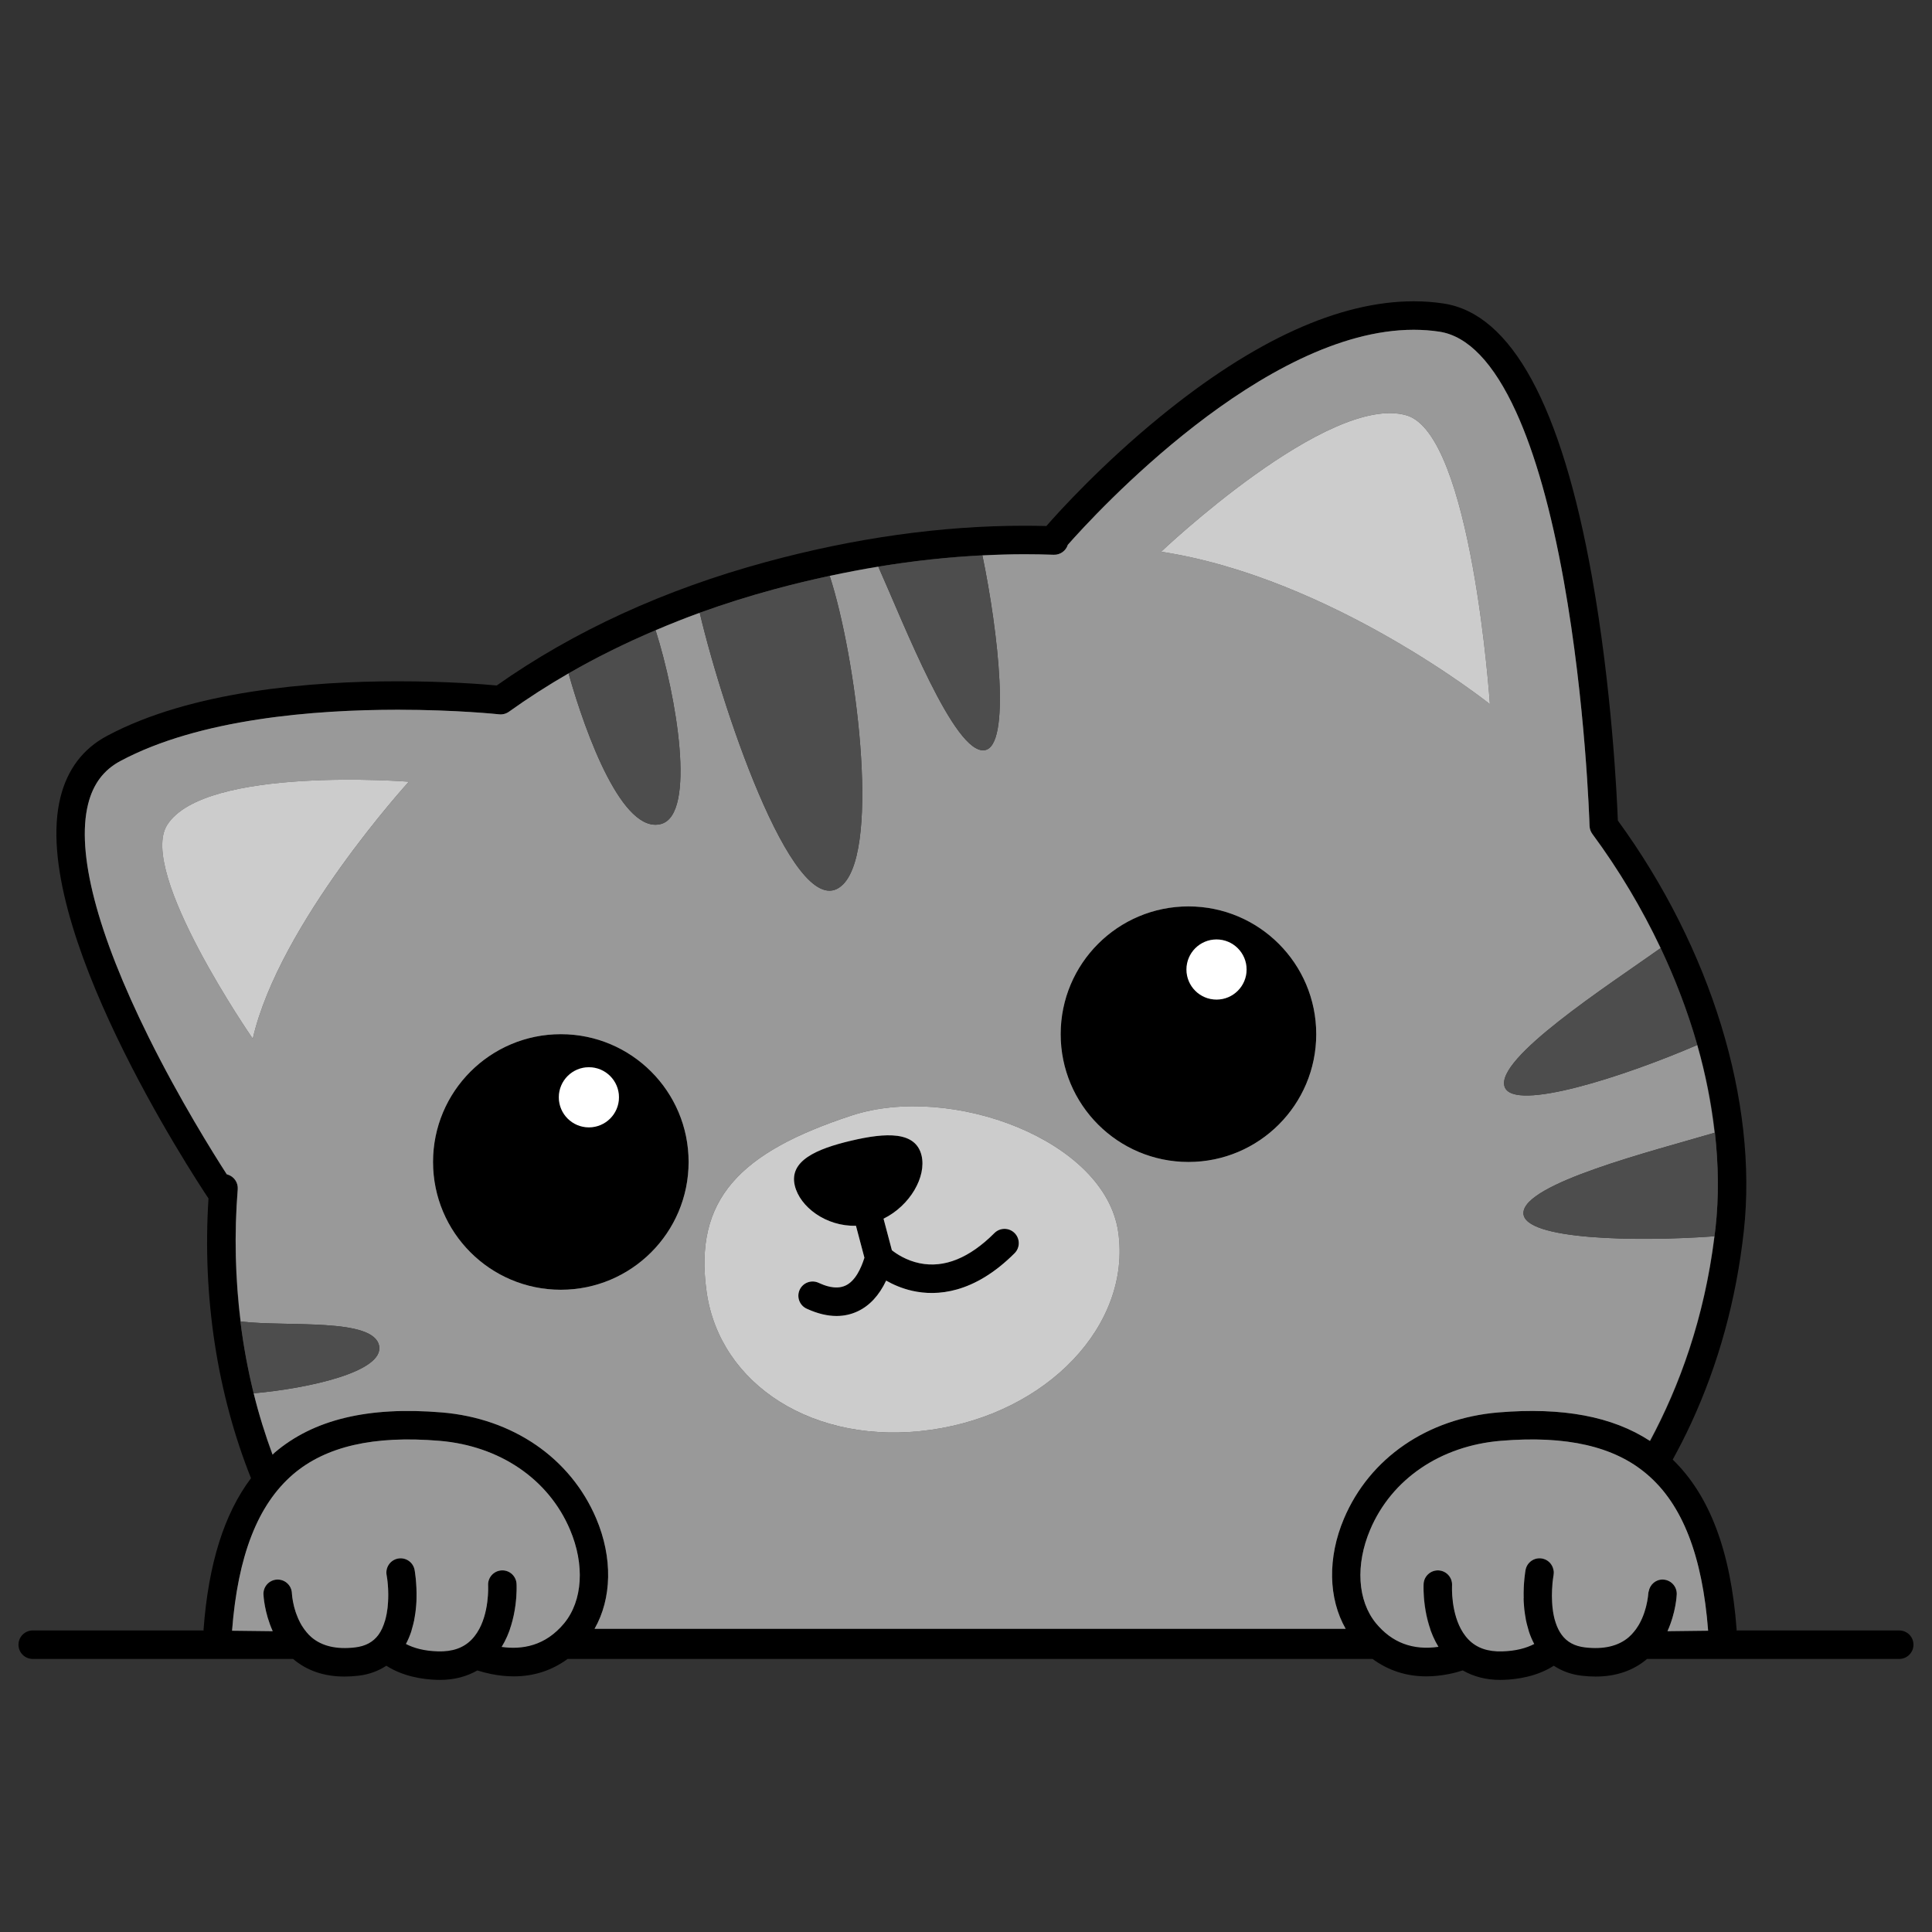
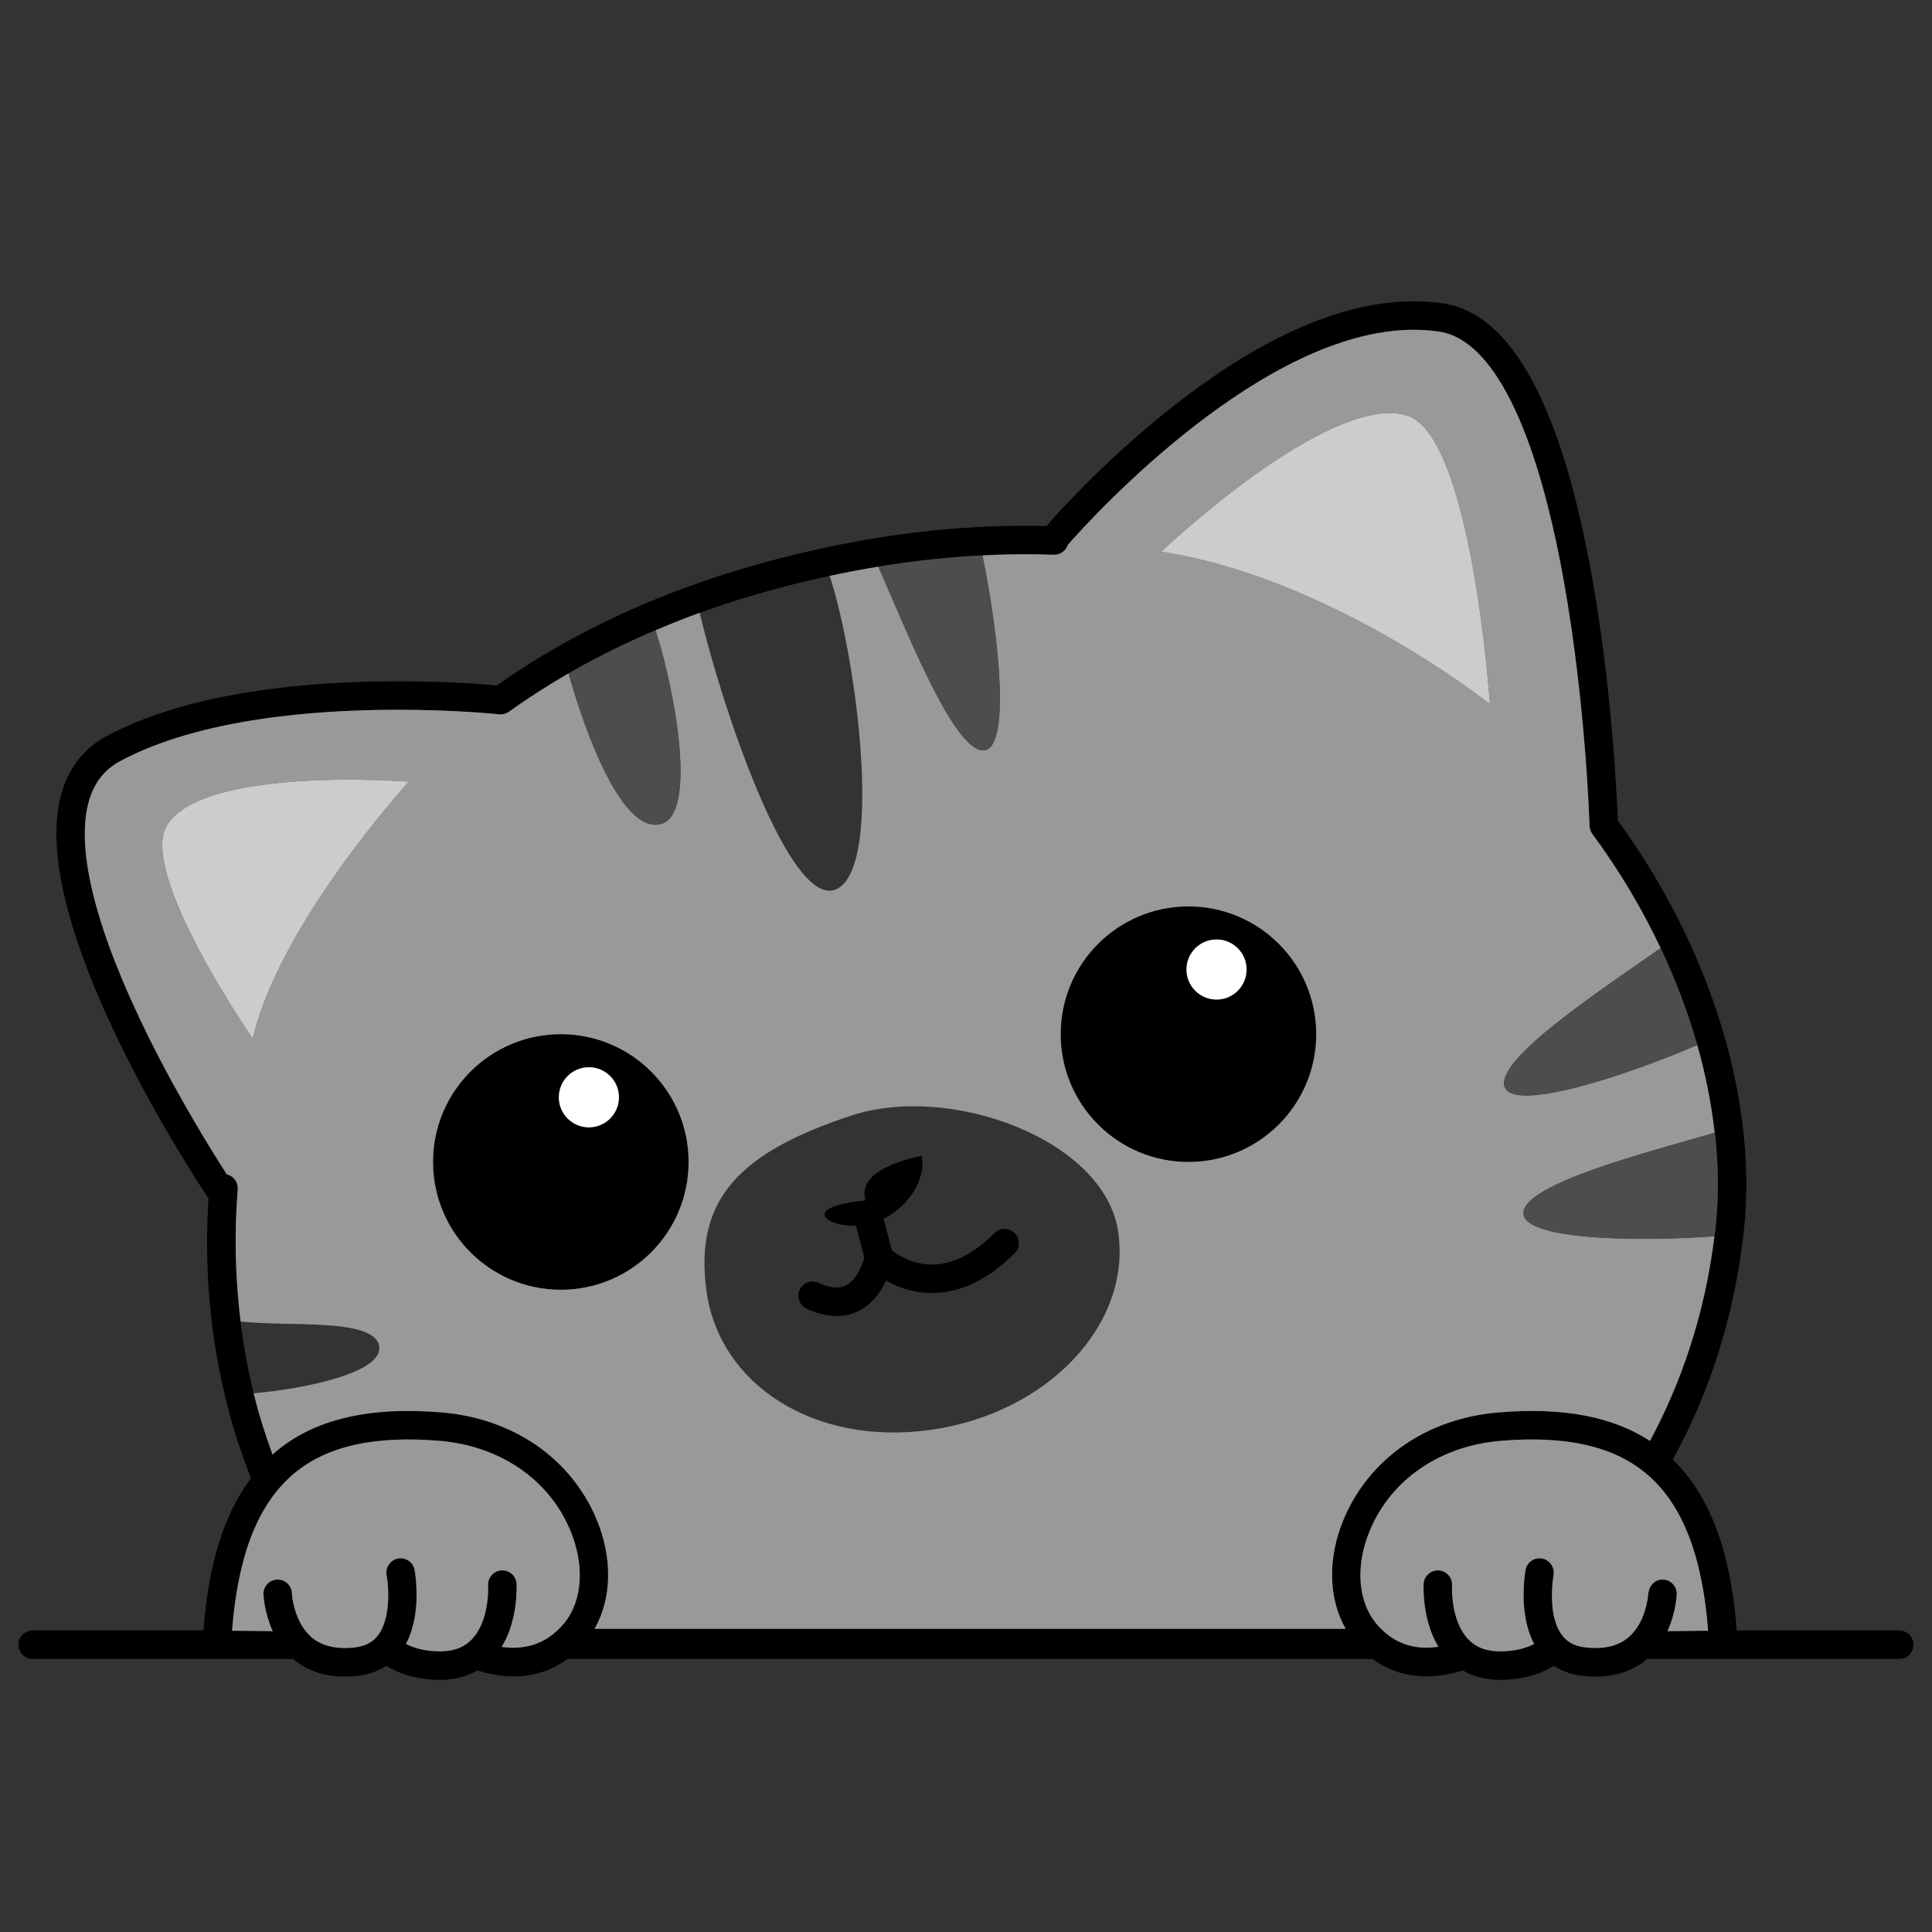
<svg xmlns="http://www.w3.org/2000/svg" version="1.1" x="0px" y="0px" viewBox="22.366 337.079 100 100" enable-background="new 22.366 337.079 100 100" xml:space="preserve">
  <rect x="22.366" y="337.079" width="100" height="100" fill="#333333" stroke="none" />
  <g id="background">
    <g>
-       <path d="M66.67,400.526l0.438,1.654c-0.177,0.561-0.475,1.204-0.976,1.439c-0.529,0.248-1.149-0.031-1.353-0.122    c-0.026-0.012-0.047-0.021-0.064-0.028c-0.375-0.159-0.808,0.016-0.967,0.391c-0.159,0.375,0.016,0.808,0.391,0.967    c0.009,0.004,0.022,0.01,0.036,0.016c0.524,0.235,1.021,0.353,1.489,0.353c0.386,0,0.751-0.08,1.093-0.24    c0.618-0.29,1.112-0.823,1.476-1.591c0.36,0.205,0.821,0.41,1.364,0.531c1.245,0.277,3.173,0.163,5.285-1.949    c0.288-0.288,0.288-0.755,0-1.043c-0.288-0.288-0.755-0.288-1.043,0c-1.295,1.295-2.595,1.822-3.863,1.565    c-0.703-0.142-1.217-0.494-1.445-0.675l-0.432-1.632c1.38-0.681,2.225-2.177,1.969-3.264c-0.299-1.273-1.833-1.201-3.646-0.774    c-1.813,0.426-3.218,1.046-2.918,2.319C63.765,399.552,65.123,400.57,66.67,400.526z" />
+       <path d="M66.67,400.526l0.438,1.654c-0.177,0.561-0.475,1.204-0.976,1.439c-0.529,0.248-1.149-0.031-1.353-0.122    c-0.026-0.012-0.047-0.021-0.064-0.028c-0.375-0.159-0.808,0.016-0.967,0.391c-0.159,0.375,0.016,0.808,0.391,0.967    c0.009,0.004,0.022,0.01,0.036,0.016c0.524,0.235,1.021,0.353,1.489,0.353c0.386,0,0.751-0.08,1.093-0.24    c0.618-0.29,1.112-0.823,1.476-1.591c0.36,0.205,0.821,0.41,1.364,0.531c1.245,0.277,3.173,0.163,5.285-1.949    c0.288-0.288,0.288-0.755,0-1.043c-0.288-0.288-0.755-0.288-1.043,0c-1.295,1.295-2.595,1.822-3.863,1.565    c-0.703-0.142-1.217-0.494-1.445-0.675l-0.432-1.632c1.38-0.681,2.225-2.177,1.969-3.264c-1.813,0.426-3.218,1.046-2.918,2.319C63.765,399.552,65.123,400.57,66.67,400.526z" />
      <path d="M120.672,421.472h-8.424c0-0.017,0.007-0.032,0.006-0.048c-0.305-4.065-1.396-6.94-3.308-8.797    c0.336-0.61,0.652-1.232,0.946-1.866c1.424-3.076,2.344-6.425,2.733-9.956c0.74-6.708-1.696-14.637-6.519-21.254    c-0.046-1.212-0.307-6.847-1.345-12.649c-1.58-8.829-4.161-13.578-7.671-14.113c-0.502-0.077-1.023-0.115-1.549-0.115    c-3.852,0-8.268,2.01-13.124,5.974c-3.014,2.46-5.217,4.889-5.891,5.658c-0.379-0.01-0.762-0.015-1.142-0.015    c-4.281,0-8.774,0.63-13.355,1.873c-5.265,1.428-9.957,3.579-13.952,6.395c-0.695-0.064-2.608-0.217-5.115-0.217    c-4.462,0-10.698,0.491-15.067,2.832c-1.234,0.661-2.042,1.73-2.401,3.177c-1.634,6.588,6.831,19.51,7.664,20.76    c-0.329,5.143,0.473,10.15,2.2,14.479c-1.386,1.84-2.2,4.415-2.456,7.833c-0.001,0.017,0.006,0.032,0.006,0.048h-8.848    c-0.407,0-0.737,0.33-0.737,0.737s0.33,0.737,0.737,0.737h13.476c0.711,0.606,1.604,0.912,2.665,0.912    c0.233,0,0.475-0.015,0.724-0.044c0.552-0.065,1.027-0.246,1.438-0.516c0.869,0.555,1.878,0.709,2.628,0.731    c0.051,0.001,0.102,0.002,0.152,0.002c0.737,0,1.377-0.174,1.931-0.489c0.224,0.07,0.459,0.134,0.709,0.184    c0.406,0.082,0.8,0.122,1.181,0.122c1.039,0,1.975-0.309,2.782-0.902h41.662c0.807,0.593,1.743,0.902,2.782,0.902    c0.381,0,0.775-0.041,1.181-0.122c0.249-0.05,0.484-0.115,0.708-0.185c0.554,0.316,1.194,0.49,1.932,0.49    c0.05,0,0.101-0.001,0.152-0.002c0.75-0.022,1.759-0.176,2.628-0.731c0.411,0.27,0.886,0.451,1.438,0.516    c0.249,0.03,0.491,0.044,0.724,0.044c1.061,0,1.955-0.307,2.665-0.912h13.052c0.407,0,0.737-0.33,0.737-0.737    S121.079,421.472,120.672,421.472z M34.153,397.875c-0.016-0.005-0.033-0.009-0.049-0.013c-0.71-1.101-2.445-3.876-4.042-7.098    c-2.672-5.389-3.756-9.558-3.136-12.058c0.258-1.04,0.803-1.77,1.666-2.232c4.099-2.196,10.077-2.657,14.371-2.657    c3.024,0,5.216,0.233,5.237,0.236c0.18,0.019,0.361-0.028,0.509-0.133c3.901-2.792,8.512-4.923,13.707-6.332    c4.455-1.209,8.819-1.822,12.969-1.822c0.508,0,1.02,0.009,1.522,0.027c0.333,0.012,0.63-0.2,0.73-0.515    c1.407-1.596,10.143-11.13,17.906-11.13c0.452,0,0.898,0.033,1.326,0.098c1.478,0.226,2.814,1.622,3.969,4.151    c0.987,2.162,1.819,5.11,2.473,8.764c1.128,6.306,1.323,12.408,1.331,12.665c0.005,0.15,0.055,0.295,0.144,0.416    c4.699,6.363,7.082,13.99,6.376,20.401c-0.494,4.481-1.835,8.141-3.382,11.024c-1.941-1.274-4.523-1.759-7.853-1.482    c-3.676,0.306-6.665,2.359-7.994,5.49c-0.863,2.033-0.81,4.144,0.086,5.71H53.14c0.896-1.566,0.949-3.677,0.086-5.71    c-1.329-3.131-4.317-5.184-7.994-5.49c-3.809-0.317-6.639,0.363-8.651,2.08c-0.04,0.034-0.074,0.075-0.113,0.11    c-1.526-4.13-2.189-8.874-1.797-13.737C34.699,398.294,34.483,397.977,34.153,397.875z M102.776,418.386    c-0.038-0.308-0.26-0.573-0.581-0.636c-0.4-0.078-0.787,0.183-0.865,0.583c-0.01,0.051-0.117,0.665-0.097,1.464    c-1.018,0.858-1.806,1.386-2.128,1.589h-1.112c-0.521-0.979-0.469-2.229-0.469-2.244c0.024-0.406-0.285-0.754-0.691-0.779    c-0.405-0.023-0.756,0.285-0.781,0.691c-0.004,0.068-0.049,1.176,0.348,2.332h-2.522c-0.101-0.089-0.202-0.178-0.293-0.29    c-0.955-1.169-1.069-3.025-0.297-4.844c1.111-2.618,3.638-4.337,6.759-4.597c3.034-0.253,5.33,0.178,6.997,1.304    c-0.864,1.429-1.76,2.633-2.588,3.613C103.882,417.252,103.316,417.852,102.776,418.386z M51.572,421.096    c-0.089,0.109-0.182,0.199-0.274,0.29h-2.535c0.394-1.156,0.346-2.264,0.342-2.332c-0.025-0.406-0.372-0.715-0.779-0.69    c-0.406,0.024-0.716,0.372-0.693,0.778c0.001,0.015,0.054,1.264-0.465,2.244h-1.29l-1.105-0.461    c-0.376-0.157-0.807,0.021-0.964,0.397c-0.009,0.021-0.009,0.042-0.013,0.064h-0.092c0.418-1.433,0.138-2.97,0.122-3.053    c-0.078-0.399-0.464-0.659-0.863-0.582c-0.399,0.077-0.661,0.463-0.584,0.863c0.082,0.427,0.174,1.495-0.087,2.373    c-0.152-0.375-0.226-0.768-0.257-1.125c-0.004-0.044-0.007-0.081-0.01-0.111c-0.045-0.405-0.41-0.697-0.814-0.651    c-0.299,0.033-0.534,0.242-0.62,0.511c-1.407-1.667-2.59-3.612-3.528-5.757c0.154-0.161,0.308-0.323,0.475-0.466    c1.698-1.449,4.175-2.015,7.572-1.733c3.121,0.26,5.648,1.979,6.759,4.597C52.64,418.07,52.526,419.927,51.572,421.096z     M36.056,415.2c1.121,2.371,2.539,4.495,4.219,6.271h-2.116c-0.627-0.813-0.682-1.9-0.683-1.923    c-0.014-0.398-0.341-0.712-0.736-0.712c-0.008,0-0.015,0-0.023,0c-0.407,0.013-0.727,0.353-0.714,0.76    c0.002,0.055,0.043,0.93,0.463,1.875h-2.086C34.585,418.813,35.143,416.747,36.056,415.2z M102.75,420.438    c0.108-0.097,0.219-0.198,0.331-0.301c-0.041,0.279-0.101,0.567-0.216,0.849C102.812,420.809,102.777,420.624,102.75,420.438z     M108.691,421.472c0.42-0.945,0.461-1.819,0.463-1.875c0.013-0.407-0.307-0.747-0.714-0.76c-0.404-0.014-0.747,0.307-0.76,0.714    c0,0.013-0.055,1.105-0.682,1.92h-2.747c0.166-0.423,0.289-0.907,0.34-1.482c0.003-0.031,0.005-0.056,0.007-0.077    c0.039-0.349-0.179-0.655-0.498-0.765c0.467-0.476,0.949-0.996,1.439-1.573c0.971-1.144,1.845-2.366,2.634-3.644    c1.479,1.601,2.336,4.075,2.604,7.54H108.691z" />
      <path d="M51.394,403.837c3.653,0,6.614-2.961,6.614-6.614c0-3.653-2.961-6.614-6.614-6.614s-6.614,2.961-6.614,6.614    C44.78,400.875,47.741,403.837,51.394,403.837z M52.847,392.319c0.859,0,1.556,0.697,1.556,1.556s-0.697,1.556-1.556,1.556    s-1.556-0.697-1.556-1.556S51.988,392.319,52.847,392.319z" />
      <path d="M83.88,397.223c3.653,0,6.614-2.961,6.614-6.614s-2.961-6.614-6.614-6.614s-6.614,2.961-6.614,6.614    S80.227,397.223,83.88,397.223z M85.333,385.705c0.859,0,1.556,0.697,1.556,1.556c0,0.859-0.697,1.556-1.556,1.556    s-1.556-0.697-1.556-1.556C83.777,386.401,84.474,385.705,85.333,385.705z" />
    </g>
  </g>
  <g id="pattern-1">
    <g>
      <path fill="#999999" d="M34.104,397.862c0.016,0.004,0.033,0.008,0.049,0.013c0.33,0.102,0.546,0.419,0.518,0.764    c-0.187,2.326-0.124,4.622,0.15,6.84c2.419,0.289,6.92-0.21,7.171,1.275c0.226,1.331-3.654,2.188-6.496,2.442    c0.268,1.092,0.601,2.149,0.979,3.173c0.037-0.032,0.068-0.071,0.106-0.103c2.013-1.717,4.842-2.398,8.651-2.08    c3.676,0.306,6.664,2.359,7.994,5.49c0.863,2.033,0.81,4.144-0.086,5.71h38.877c-0.896-1.566-0.949-3.676-0.086-5.71    c1.329-3.131,4.317-5.184,7.994-5.49c3.323-0.277,5.9,0.207,7.84,1.474c1.499-2.794,2.808-6.301,3.339-10.592    c-4.018,0.295-9.878,0.188-9.886-1.195c-0.009-1.536,6.663-3.21,9.894-4.163c-0.17-1.495-0.463-3.015-0.898-4.542    c-3.702,1.601-9.504,3.496-9.968,2.164c-0.508-1.46,5.346-5.243,8.073-7.178c-0.964-2.038-2.145-4.031-3.535-5.912    c-0.089-0.121-0.139-0.266-0.144-0.416c-0.008-0.257-0.202-6.358-1.331-12.665c-0.654-3.654-1.486-6.603-2.473-8.764    c-1.155-2.529-2.491-3.926-3.969-4.151c-0.428-0.065-0.874-0.098-1.326-0.098c-7.762,0-16.498,9.534-17.906,11.13    c-0.099,0.315-0.396,0.526-0.73,0.515c-0.502-0.018-1.014-0.027-1.522-0.027c-0.716,0-1.441,0.024-2.169,0.061    c0.82,3.948,1.493,9.896,0.108,10.083c-1.56,0.211-4.163-6.518-5.495-9.501c-0.834,0.137-1.673,0.297-2.517,0.478    c1.352,4.143,2.634,13.978,0.705,15.955c-2.354,2.412-6.149-8.635-7.433-14.046c-0.779,0.282-1.536,0.588-2.283,0.905    c1.085,3.406,2.113,9.507,0.294,10.023c-1.985,0.563-3.887-4.555-4.799-7.791c-1.073,0.619-2.102,1.281-3.087,1.985    c-0.147,0.105-0.329,0.153-0.509,0.133c-0.022-0.002-2.213-0.236-5.237-0.236c-4.293,0-10.271,0.461-14.371,2.657    c-0.863,0.463-1.408,1.193-1.666,2.232c-0.62,2.5,0.464,6.669,3.136,12.058C31.659,393.986,33.394,396.761,34.104,397.862z     M95.163,358.575c3.389,0.98,4.32,14.949,4.32,14.949s-8.186-6.535-17.017-7.889C82.466,365.636,91.127,357.408,95.163,358.575z     M83.88,383.994c3.653,0,6.614,2.961,6.614,6.614s-2.961,6.614-6.614,6.614s-6.614-2.961-6.614-6.614    S80.227,383.994,83.88,383.994z M66.45,394.816c5.115-1.678,13.122,1.253,13.798,6.048c0.676,4.795-3.67,9.373-9.706,10.224    c-6.037,0.851-10.926-2.347-11.602-7.142C58.264,399.15,60.657,396.716,66.45,394.816z M51.394,390.608    c3.653,0,6.614,2.961,6.614,6.614c0,3.653-2.961,6.614-6.614,6.614s-6.614-2.961-6.614-6.614    C44.78,393.57,47.741,390.608,51.394,390.608z M31.019,379.78c1.945-3.074,12.508-2.239,12.508-2.239s-6.708,7.342-8.078,13.301    C35.45,390.841,29.48,382.212,31.019,379.78z" />
      <path fill="#999999" d="M110.779,421.487c-0.299-3.889-1.332-6.54-3.16-8.099c-1.698-1.449-4.175-2.016-7.572-1.733    c-3.121,0.26-5.648,1.979-6.759,4.597c-0.772,1.819-0.658,3.675,0.297,4.844c0.825,1.01,1.915,1.415,3.237,1.223    c-0.864-1.41-0.775-3.179-0.77-3.265c0.025-0.406,0.376-0.714,0.781-0.691c0.406,0.025,0.715,0.373,0.691,0.779    c0,0.001,0,0.024-0.001,0.033h0c0,0.002,0,0.009,0,0.011c0,0.015,0,0.022-0.001,0.05c-0.007,0.323,0.009,1.84,0.855,2.709    c0.421,0.432,0.993,0.632,1.744,0.61c0.715-0.021,1.244-0.169,1.658-0.383c-0.11-0.204-0.198-0.417-0.271-0.632    c-0.021-0.063-0.035-0.126-0.053-0.19c-0.039-0.135-0.075-0.269-0.103-0.404c-0.024-0.122-0.044-0.242-0.06-0.362    c-0.01-0.069-0.019-0.138-0.026-0.206c-0.014-0.138-0.026-0.274-0.032-0.406c-0.002-0.049-0.003-0.096-0.004-0.144    c-0.022-0.814,0.089-1.444,0.099-1.496c0.078-0.4,0.465-0.661,0.865-0.583c0.394,0.077,0.65,0.455,0.582,0.849l0,0    c-0.001,0.005,0.001,0.01,0,0.016c-0.011,0.059-0.022,0.132-0.033,0.212c-0.007,0.051-0.012,0.108-0.018,0.166    c-0.002,0.023-0.004,0.044-0.006,0.068c-0.067,0.729-0.05,1.915,0.477,2.634c0.276,0.377,0.671,0.591,1.208,0.655    c0.964,0.114,1.727-0.065,2.27-0.532c0.102-0.088,0.189-0.185,0.272-0.286l0,0c0,0,0,0,0,0c0.074-0.091,0.138-0.185,0.198-0.282    c0.011-0.017,0.023-0.033,0.033-0.05c0.056-0.094,0.104-0.188,0.148-0.284c0.009-0.02,0.019-0.04,0.028-0.06    c0.042-0.095,0.078-0.187,0.109-0.279c0.007-0.02,0.014-0.039,0.02-0.058c0.03-0.091,0.056-0.176,0.077-0.26    c0.005-0.019,0.009-0.036,0.013-0.054c0.02-0.082,0.037-0.156,0.05-0.227c0.003-0.016,0.005-0.029,0.008-0.044    c0.012-0.067,0.022-0.128,0.029-0.179c0.002-0.014,0.002-0.022,0.004-0.034c0.005-0.047,0.011-0.087,0.013-0.114    c0.003-0.034,0.004-0.054,0.004-0.055c0.001-0.036,0.018-0.066,0.024-0.101l0,0c0.063-0.356,0.368-0.627,0.736-0.613    c0.407,0.013,0.727,0.353,0.714,0.76c-0.002,0.056-0.045,0.955-0.482,1.915L110.779,421.487z" />
      <path fill="#999999" d="M51.868,416.252c-1.111-2.618-3.638-4.337-6.759-4.597c-3.397-0.283-5.874,0.284-7.572,1.733    c-1.828,1.56-2.861,4.211-3.16,8.099l2.107,0.025c-0.437-0.96-0.481-1.858-0.482-1.915c-0.013-0.407,0.307-0.747,0.714-0.76    c0.008,0,0.015,0,0.023,0c0.396,0,0.723,0.314,0.736,0.712c0,0.003,0.001,0.024,0.004,0.059c0.002,0.024,0.007,0.061,0.011,0.101    c0.002,0.018,0.003,0.03,0.006,0.051c0.006,0.047,0.016,0.102,0.026,0.162c0.004,0.022,0.007,0.041,0.011,0.065    c0.012,0.066,0.028,0.135,0.046,0.211c0.006,0.024,0.011,0.046,0.018,0.071c0.02,0.079,0.044,0.159,0.072,0.244    c0.008,0.026,0.017,0.051,0.027,0.077c0.03,0.087,0.064,0.173,0.103,0.262c0.011,0.026,0.024,0.051,0.037,0.077    c0.042,0.091,0.087,0.18,0.14,0.269c0.013,0.022,0.029,0.043,0.043,0.065c0.127,0.201,0.275,0.395,0.468,0.56    c0.542,0.463,1.304,0.64,2.263,0.526c0.537-0.064,0.932-0.278,1.208-0.655c0.15-0.205,0.255-0.451,0.332-0.711v0c0,0,0,0,0,0    c0.027-0.092,0.049-0.187,0.069-0.282c0.006-0.03,0.013-0.06,0.019-0.09c0.018-0.096,0.033-0.19,0.044-0.286    c0.003-0.025,0.005-0.049,0.008-0.074c0.031-0.296,0.037-0.583,0.027-0.844c-0.002-0.043-0.003-0.085-0.005-0.126    c-0.004-0.061-0.007-0.118-0.012-0.174c-0.005-0.058-0.01-0.111-0.016-0.163c-0.004-0.037-0.008-0.075-0.012-0.109    c-0.011-0.084-0.023-0.161-0.034-0.222c-0.076-0.399,0.185-0.786,0.584-0.863c0.399-0.077,0.785,0.183,0.863,0.582    c0.01,0.052,0.12,0.68,0.099,1.492c-0.001,0.049-0.002,0.098-0.004,0.149c-0.006,0.131-0.017,0.266-0.032,0.404    c-0.007,0.069-0.017,0.138-0.026,0.207c-0.016,0.12-0.036,0.24-0.06,0.361c-0.028,0.135-0.064,0.27-0.103,0.405    c-0.018,0.063-0.032,0.126-0.053,0.189c-0.073,0.215-0.161,0.428-0.271,0.632c0.414,0.214,0.943,0.362,1.658,0.383    c0.753,0.022,1.323-0.178,1.744-0.61c0.846-0.869,0.862-2.385,0.855-2.709c0-0.028,0-0.035-0.001-0.05c0-0.002,0-0.01,0-0.012h0    c0-0.009-0.001-0.032-0.001-0.033c-0.023-0.406,0.287-0.754,0.693-0.778c0.406-0.025,0.754,0.284,0.779,0.69    c0.005,0.086,0.096,1.861-0.773,3.272c1.047,0.149,2.267-0.038,3.241-1.23C52.526,419.927,52.64,418.07,51.868,416.252z" />
    </g>
    <g>
      <circle fill="#FFFFFF" cx="85.333" cy="387.261" r="1.556" />
    </g>
    <g>
      <circle fill="#FFFFFF" cx="52.847" cy="393.875" r="1.556" />
    </g>
  </g>
  <g id="pattern-2">
    <g>
-       <path fill="#4D4D4D" d="M41.992,406.755c-0.252-1.487-4.765-0.985-7.182-1.276c0.156,1.271,0.389,2.511,0.686,3.718    C38.338,408.942,42.218,408.085,41.992,406.755z" />
      <path fill="#4D4D4D" d="M111.128,395.706c-3.225,0.952-9.919,2.63-9.91,4.168c0.008,1.382,5.867,1.49,9.886,1.195    c0.018-0.143,0.04-0.28,0.056-0.425C111.334,399.059,111.319,397.401,111.128,395.706z" />
      <path fill="#4D4D4D" d="M100.245,393.332c0.464,1.333,6.266-0.563,9.968-2.164c-0.479-1.68-1.113-3.361-1.895-5.014    C105.591,388.089,99.737,391.872,100.245,393.332z" />
      <path fill="#4D4D4D" d="M73.323,375.91c1.385-0.187,0.711-6.135-0.108-10.083c-1.765,0.088-3.563,0.282-5.387,0.583    C69.16,369.392,71.763,376.12,73.323,375.91z" />
-       <path fill="#4D4D4D" d="M58.583,368.796c1.284,5.411,5.079,16.458,7.433,14.046c1.929-1.977,0.647-11.812-0.705-15.955    c-0.96,0.207-1.925,0.436-2.896,0.7C61.099,367.944,59.822,368.348,58.583,368.796z" />
      <path fill="#4D4D4D" d="M56.594,379.725c1.82-0.516,0.792-6.617-0.294-10.023c-1.573,0.668-3.08,1.409-4.505,2.232    C52.707,375.17,54.609,380.287,56.594,379.725z" />
      <g>
        <path fill="#CCCCCC" d="M99.483,373.525c0,0-8.186-6.535-17.017-7.889c0,0,8.661-8.228,12.697-7.06     C98.552,359.556,99.483,373.525,99.483,373.525z" />
      </g>
      <g>
        <path fill="#CCCCCC" d="M43.527,377.54c0,0-6.708,7.342-8.078,13.301c0,0-5.97-8.629-4.431-11.062     C32.964,376.705,43.527,377.54,43.527,377.54z" />
      </g>
-       <path fill="#CCCCCC" d="M80.248,400.864c-0.676-4.795-8.684-7.726-13.798-6.048c-5.793,1.9-8.186,4.335-7.51,9.13    c0.676,4.795,5.565,7.993,11.602,7.142C76.578,410.237,80.924,405.659,80.248,400.864z M74.882,401.945    c-2.112,2.112-4.04,2.226-5.285,1.949c-0.543-0.121-1.004-0.326-1.364-0.531c-0.363,0.768-0.857,1.301-1.476,1.591    c-0.342,0.16-0.707,0.24-1.093,0.24c-0.467,0-0.965-0.118-1.489-0.353c-0.015-0.007-0.027-0.012-0.036-0.016    c-0.375-0.159-0.55-0.592-0.391-0.967c0.159-0.375,0.592-0.55,0.967-0.391c0.017,0.007,0.038,0.017,0.064,0.028    c0.204,0.091,0.824,0.37,1.353,0.122c0.501-0.235,0.799-0.877,0.976-1.439l-0.438-1.654c-1.547,0.044-2.905-0.974-3.167-2.085    c-0.299-1.273,1.106-1.892,2.918-2.319c1.813-0.427,3.347-0.498,3.646,0.774c0.256,1.087-0.589,2.583-1.969,3.264l0.432,1.632    c0.228,0.181,0.743,0.532,1.445,0.675c1.268,0.257,2.568-0.27,3.863-1.565c0.288-0.288,0.755-0.288,1.043,0    C75.17,401.19,75.17,401.657,74.882,401.945z" />
    </g>
  </g>
</svg>